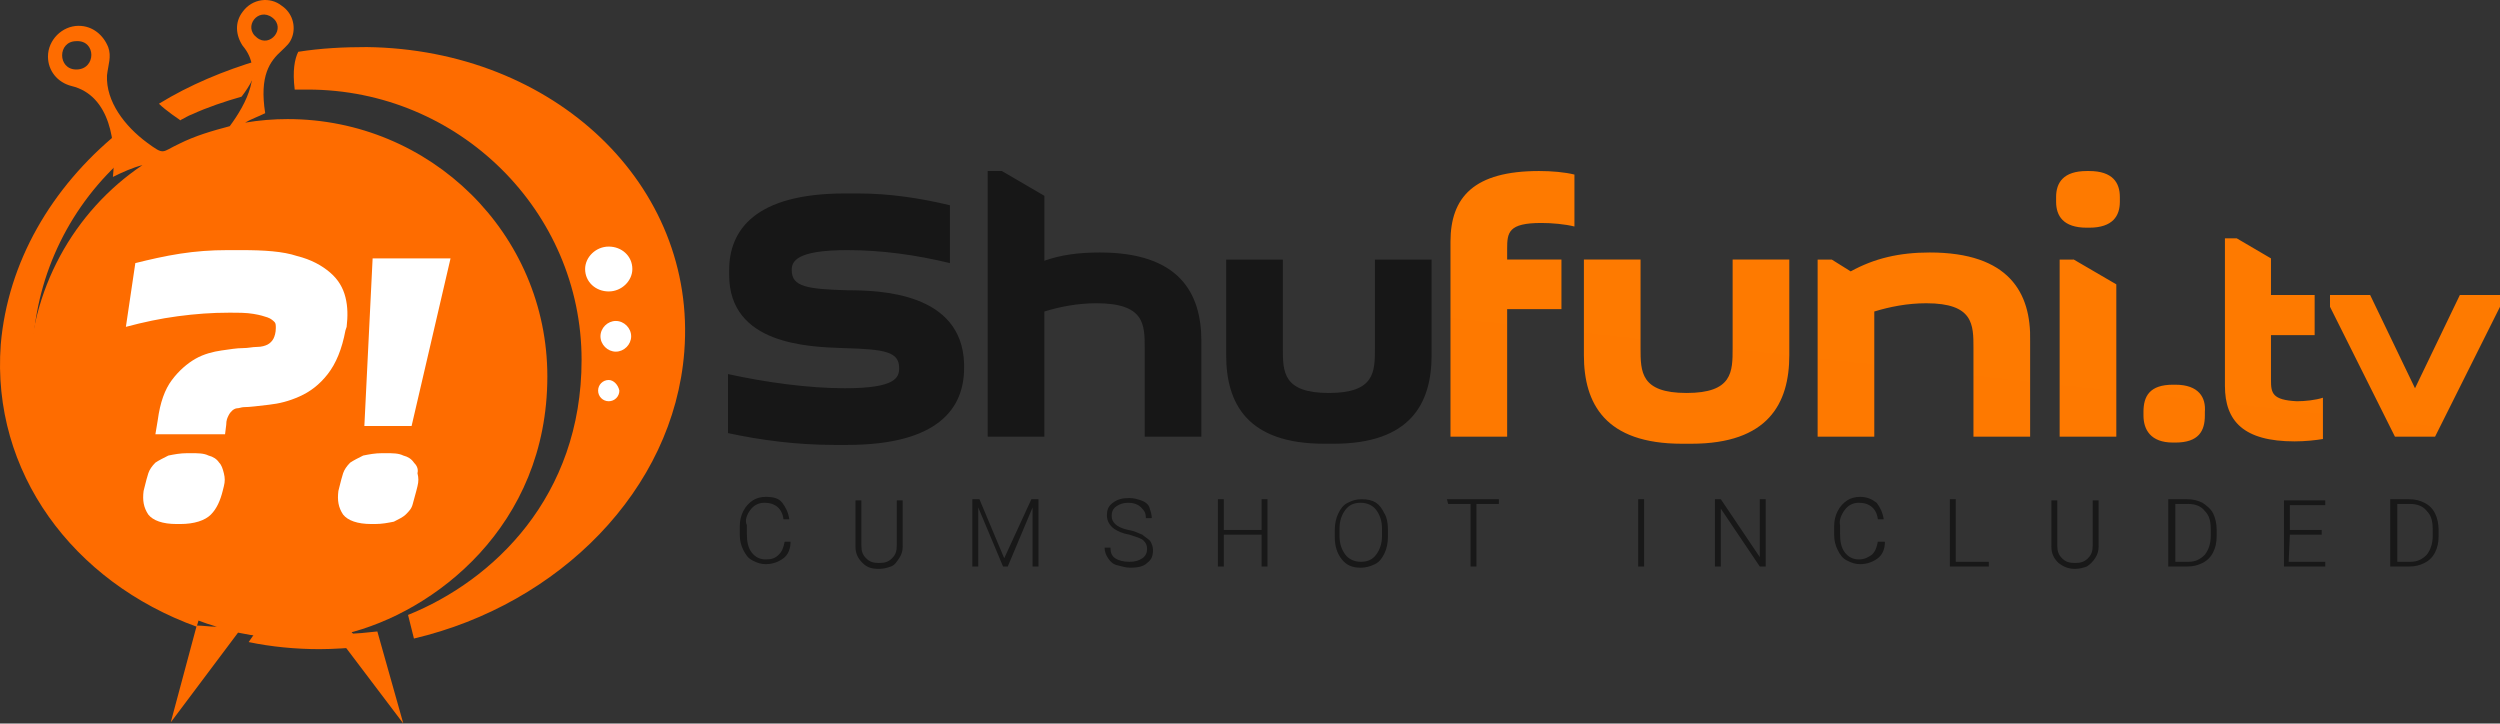
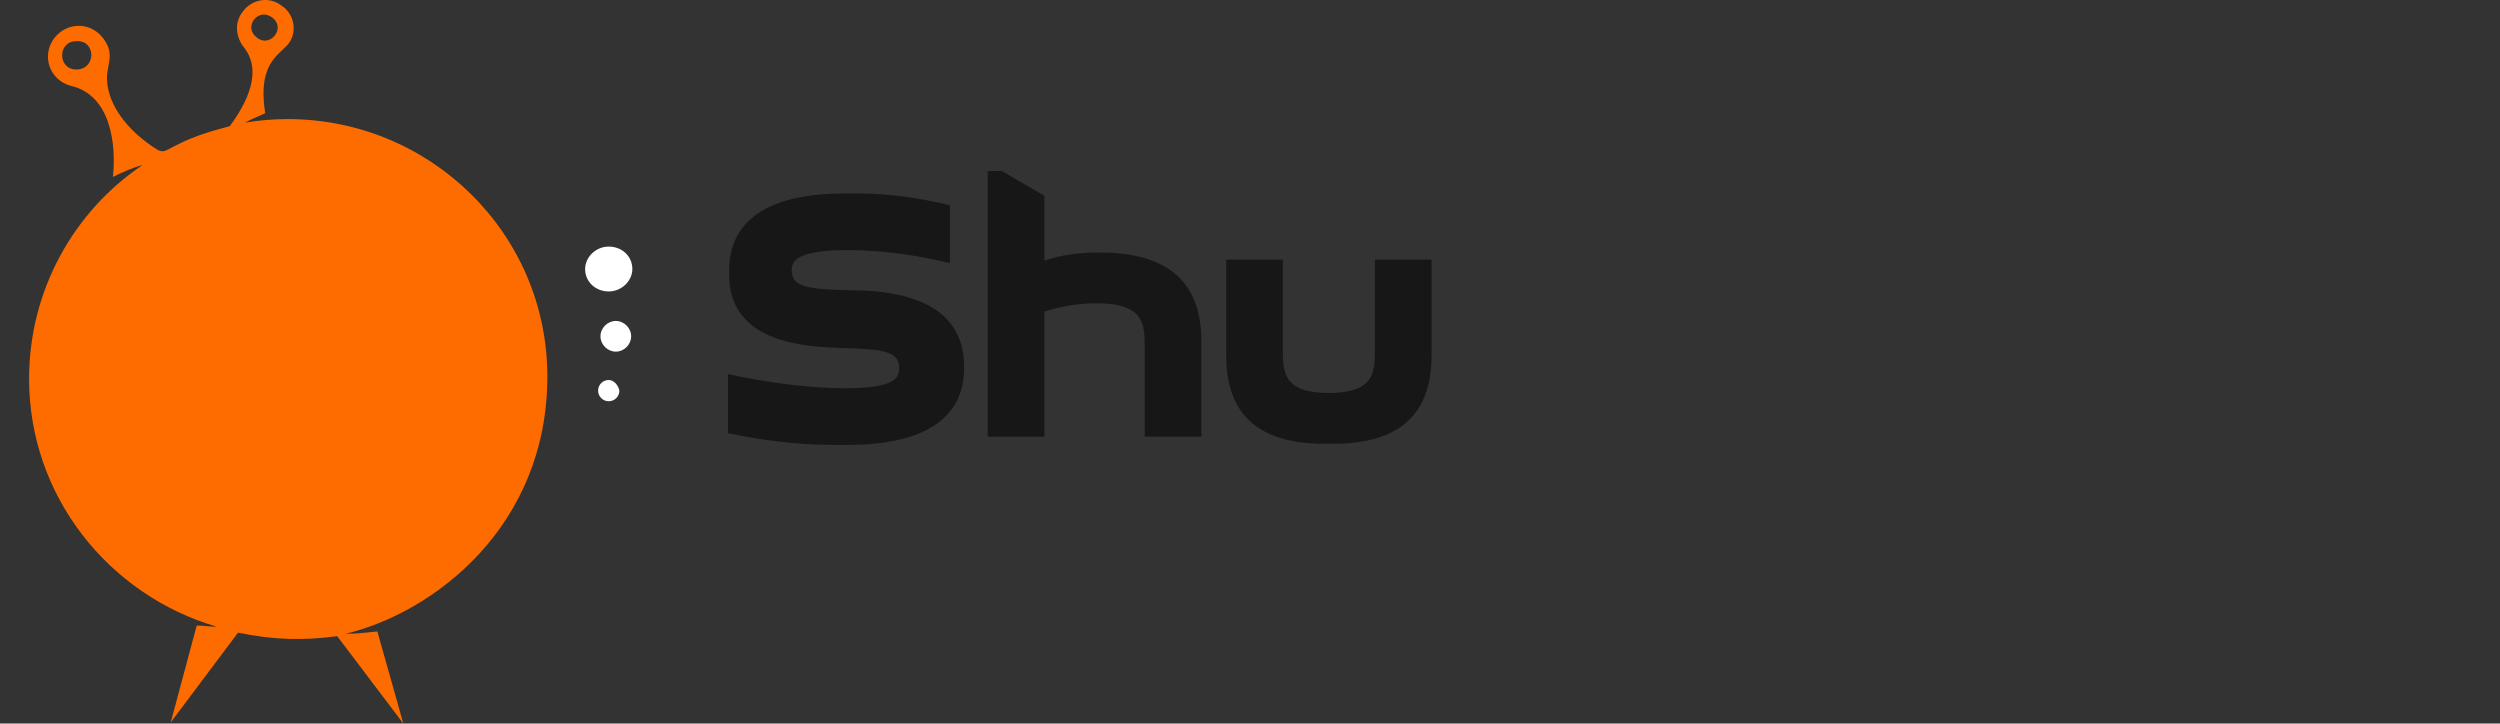
<svg xmlns="http://www.w3.org/2000/svg" version="1.1" id="Layer_1" x="0px" y="0px" width="695.845px" height="201.385px" viewBox="127.146 177.873 695.845 201.385" enable-background="new 127.146 177.873 695.845 201.385" xml:space="preserve">
  <rect x="127.146" y="177.873" width="695.845" height="201.385" fill="#333333" stroke="none" />
  <g id="Shape_642_3_" enable-background="new    ">
    <g id="Shape_642">
      <g>
        <linearGradient id="SVGID_1_" gradientUnits="SpaceOnUse" x1="-35.546" y1="-169.181" x2="-2.972" y2="-157.325" gradientTransform="matrix(4.174 0 0 -4.174 285.626 -403.513)">
          <stop offset="0" style="stop-color:#FE6C00" />
          <stop offset="1" style="stop-color:#FE8A00" />
        </linearGradient>
        <path fill="url(#SVGID_1_)" d="M279.493,282.652c0-39.76-32.531-71.634-72.291-71.634c-3.943,0-7.887,0.328-11.83,0.985     c1.643-0.985,3.614-1.643,5.586-2.628c-1.643-10.515,1.315-14.458,4.601-17.416c1.314-1.314,2.3-1.972,2.957-3.943     c0.985-2.957,0-6.571-2.957-8.544c-3.286-2.628-8.215-1.971-10.844,1.644c-2.3,2.957-1.971,6.572,0,9.529     c5.915,6.9,0.986,16.101-3.614,22.345c-4.929,1.313-9.529,2.628-14.13,4.93c-4.929,2.3-3.943,3.285-8.873-0.329     c-6.244-4.601-11.501-11.501-11.172-18.73c0.329-2.957,1.314-5.258,0.329-7.887c-1.314-3.286-4.272-5.914-8.215-5.914     c-4.6,0-8.543,3.942-8.543,8.543c0,3.942,2.628,7.229,6.572,8.215c10.844,2.629,12.486,16.101,11.501,25.302     c2.628-1.313,5.586-2.629,8.215-3.286c-19.059,12.814-31.545,34.832-31.545,59.477c0,32.53,22.016,60.132,52.247,69.004     c-1.971,0-3.943-0.328-5.586-0.328l-7.229,26.944l18.73-24.973c9.529,1.972,17.744,2.3,27.602,0.986l18.401,24.315l-7.229-25.63     c-2.957,0.328-5.915,0.657-8.873,0.657C247.948,348.371,279.493,324.385,279.493,282.652z M202.93,182.76     c3.943,2.956-0.656,8.543-4.272,5.586C194.715,185.387,198.987,179.801,202.93,182.76z M148.383,197.217     c-5.258,0-5.258-7.887,0-7.887C153.969,189.002,153.969,197.217,148.383,197.217z" />
      </g>
    </g>
  </g>
  <g id="_x3F__x21__1_" enable-background="new    ">
    <g id="_x3F__x21_">
      <g>
-         <path fill="#FFFFFF" d="M223.631,268.851c0.329-2.957,0.329-5.586-0.328-8.215c-0.657-2.628-1.971-4.929-4.272-6.901     c-2.299-1.971-5.257-3.614-9.2-4.6c-3.944-1.314-9.201-1.644-15.445-1.644h-3.943c-4.6,0-8.873,0.329-13.144,0.986     c-4.271,0.657-8.544,1.643-12.486,2.628l-2.629,17.744c4.929-1.313,9.529-2.3,14.458-2.956c4.929-0.657,9.529-0.986,14.13-0.986     c2.958,0,4.929,0,6.9,0.329c1.971,0.328,2.958,0.657,3.943,0.985c0.986,0.328,1.643,0.985,1.971,1.314     c0.329,0.328,0.329,0.985,0.329,1.643c0,1.314-0.329,2.301-0.657,2.957c-0.329,0.657-0.986,1.314-1.643,1.644     c-0.657,0.328-1.644,0.657-2.958,0.657c-1.313,0-2.3,0.328-3.943,0.328c-1.643,0-3.614,0.328-5.915,0.657     c-2.299,0.328-4.929,0.985-7.229,2.3c-2.299,1.314-4.6,3.286-6.572,5.915c-1.972,2.628-3.286,6.243-3.944,11.172l-0.657,3.943     h19.387l0.328-2.629c0-1.314,0.329-1.972,0.657-2.63c0.328-0.657,0.657-0.985,0.986-1.313c0.328-0.329,0.986-0.658,1.314-0.658     c0.657,0,1.314-0.327,1.971-0.327c1.643,0,3.943-0.329,6.9-0.658c2.957-0.328,5.586-0.986,8.543-2.301     c2.958-1.313,5.587-3.286,7.887-6.242c2.3-2.958,3.943-6.901,4.929-12.159L223.631,268.851z M188.143,306.641     c-0.657-0.987-1.643-1.645-2.958-1.973c-1.314-0.657-2.957-0.657-4.929-0.657h-0.985c-1.972,0-3.614,0.329-5.258,0.657     c-1.313,0.657-2.629,1.314-3.614,1.973c-0.986,0.985-1.643,1.972-1.971,2.957c-0.329,0.985-0.657,2.301-0.986,3.615l-0.328,1.313     c-0.329,2.63,0,4.601,1.314,6.572c1.314,1.644,3.943,2.629,7.886,2.629h0.985c3.943,0,6.901-0.985,8.543-2.629     c1.643-1.644,2.629-3.942,3.286-6.572l0.328-1.313c0.329-1.314,0.329-2.301,0-3.615     C189.129,308.282,188.8,307.297,188.143,306.641z M252.548,249.793h-21.687l-2.3,46.661h13.144L252.548,249.793z      M242.362,306.641c-0.658-0.987-1.643-1.645-2.958-1.973c-1.314-0.657-2.957-0.657-4.929-0.657h-0.985     c-1.971,0-3.614,0.329-5.257,0.657c-1.314,0.657-2.629,1.314-3.615,1.973c-0.985,0.985-1.643,1.972-1.971,2.957     c-0.328,0.985-0.656,2.301-0.985,3.615l-0.328,1.313c-0.329,2.63,0,4.601,1.313,6.572c1.315,1.644,3.943,2.629,7.887,2.629h0.985     c1.971,0,3.614-0.329,5.257-0.657c1.314-0.657,2.629-1.314,3.286-1.972c0.986-0.986,1.643-1.644,1.971-2.957     c0.329-1.314,0.657-2.301,0.986-3.615l0.328-1.313c0.328-1.314,0.328-2.301,0-3.615     C243.676,308.282,243.019,307.297,242.362,306.641z" />
-       </g>
+         </g>
    </g>
  </g>
  <g id="Shape_641_1_" enable-background="new    ">
    <g id="Shape_641">
      <g>
        <linearGradient id="SVGID_2_" gradientUnits="SpaceOnUse" x1="-36.64" y1="-170.335" x2="6.403" y2="-154.669" gradientTransform="matrix(4.174 0 0 -4.174 285.626 -403.513)">
          <stop offset="0" style="stop-color:#FE6C00" />
          <stop offset="1" style="stop-color:#FE8A00" />
        </linearGradient>
-         <path fill="url(#SVGID_2_)" d="M136.225,278.052c0-20.372,8.544-40.089,23.33-54.219l0.329-2.3c0-1.314,0.328-3.944,0-6.573     c-18.401,15.116-30.559,35.817-32.531,58.819c-2.629,35.489,20.044,66.048,54.547,78.534l1.313-4.6     C154.955,335.885,136.225,308.282,136.225,278.052z M171.385,206.746c0.986,0.985,2.301,1.972,3.615,2.958     c1.313,0.985,1.971,1.313,2.3,1.643c0.329,0,0.329-0.328,0.657-0.328c0.657-0.328,1.643-0.985,2.628-1.313     c4.272-1.972,9.201-3.614,13.801-4.93c2.3-2.957,4.271-6.572,4.929-10.187C189.457,197.545,179.928,201.49,171.385,206.746z      M229.218,190.974c-6.572,0-12.815,0.328-19.059,1.313c-0.986,1.972-1.643,5.258-0.986,10.516c1.314,0,2.301,0,3.615,0     c42.06,0,76.234,33.845,76.234,75.249c0,38.117-24.646,61.447-48.304,70.977l1.643,6.572     c40.417-9.529,72.292-41.403,75.249-79.849C321.224,229.419,281.464,191.631,229.218,190.974z M214.759,353.957     c-4.929,0-9.858-0.328-15.445-1.643l-2.957,4.272c6.244,1.313,13.145,1.971,19.715,1.971c3.944,0,8.215-0.328,12.158-0.657     l-3.614-4.6C221.331,353.629,218.045,353.957,214.759,353.957z" />
      </g>
    </g>
  </g>
  <g id="Shape_642_2_" enable-background="new    ">
    <g id="Shape_642_1_">
      <g>
        <path fill="#FFFFFF" d="M303.152,252.75c0-3.614-2.958-6.244-6.572-6.244c-3.615,0-6.572,2.958-6.572,6.244     c0,3.614,2.957,6.243,6.572,6.243C300.195,258.993,303.152,256.036,303.152,252.75z M298.551,267.208     c-2.299,0-4.272,1.971-4.272,4.271c0,2.3,1.972,4.272,4.272,4.272s4.271-1.973,4.271-4.272S300.852,267.208,298.551,267.208z      M296.58,283.638c-1.643,0-2.957,1.314-2.957,2.958c0,1.643,1.314,2.957,2.957,2.957s2.958-1.314,2.958-2.957     C299.208,284.952,297.895,283.638,296.58,283.638z" />
      </g>
    </g>
  </g>
  <g id="Shu_1_" enable-background="new    ">
    <g id="Shu">
      <g>
        <path fill="#171717" d="M362.957,258.665c-11.172-0.328-15.444-0.985-15.444-5.587c0-2.301,0.986-5.587,15.444-5.587     c9.529,0,19.059,1.314,28.588,3.614v-16.101c-8.215-1.972-16.759-3.286-25.63-3.286H362.3c-24.974,0-32.202,10.187-32.202,21.358     v1.313c0,19.388,22.016,20.045,31.874,20.373c11.501,0.328,15.443,0.986,15.443,5.587c0,2.629-0.985,5.586-15.115,5.586     c-10.186,0-22.016-1.643-32.531-3.943v16.43c9.201,1.973,19.058,3.286,29.573,3.286h3.615c25.302,0,32.531-10.187,32.531-21.358     v-1.314C394.83,259.323,372.157,258.665,362.957,258.665z M433.276,248.15c-5.915,0-10.843,0.657-15.444,2.3v-18.073l-11.83-6.9     h-3.943v73.935h15.773v-34.831c4.271-1.313,9.2-2.3,14.458-2.3c13.472,0,13.472,5.915,13.472,12.487v24.645h15.772v-26.616     C461.535,259.323,455.292,248.15,433.276,248.15z M509.839,250.121v24.646c0,6.572,0,12.485-12.814,12.485     c-12.816,0-12.816-5.914-12.816-12.485v-24.646h-15.771v26.617c0,13.472,5.914,24.644,27.272,24.644h2.63     c21.358,0,27.274-11.172,27.274-24.644v-26.617H509.839L509.839,250.121z" />
      </g>
    </g>
  </g>
  <g id="funi.tv_1_" enable-background="new    ">
    <g id="funi.tv">
      <g>
        <linearGradient id="SVGID_3_" gradientUnits="SpaceOnUse" x1="84.286" y1="-179.245" x2="98.368" y2="-146.069" gradientTransform="matrix(4.174 0 0 -4.174 285.626 -403.513)">
          <stop offset="0" style="stop-color:#FE6C00" />
          <stop offset="1" style="stop-color:#FE8A00" />
        </linearGradient>
-         <path fill="url(#SVGID_3_)" d="M530.869,245.193v54.218h15.773v-35.488h15.114V250.12h-15.114v-2.957     c0-4.6,0.329-7.229,9.528-7.229c2.957,0,6.572,0.328,9.201,0.985v-14.458c-2.629-0.657-6.244-0.986-9.857-0.986     C537.441,225.476,530.869,232.705,530.869,245.193z M609.403,274.766c0,6.572,0,12.486-12.814,12.486     s-12.814-5.915-12.814-12.486V250.12h-15.772v26.617c0,13.472,5.915,24.645,27.274,24.645h2.627     c21.359,0,27.274-11.173,27.274-24.645V250.12h-15.772v24.646H609.403z M664.279,248.15c-8.544,0-15.443,1.644-22.016,5.258     l-5.259-3.286h-3.942v49.289h15.771v-34.831c4.273-1.313,9.203-2.3,14.459-2.3c13.144,0,13.144,5.915,13.144,12.487v24.645     h15.772v-26.616C692.54,259.323,686.294,248.15,664.279,248.15z M700.424,250.121v49.289h15.772v-42.389l-11.829-6.901     L700.424,250.121L700.424,250.121z M708.639,225.476h-0.656c-6.571,0-8.545,3.286-8.545,7.229v1.314     c0,3.943,1.974,7.229,8.545,7.229h0.656c6.574,0,8.545-3.286,8.545-7.229v-1.314     C717.182,228.762,715.211,225.476,708.639,225.476z M732.628,284.952h-0.658c-6.572,0-8.214,3.286-8.214,7.558v0.986     c0,3.943,1.971,7.559,8.214,7.559h0.658c6.571,0,8.215-3.286,8.215-7.559v-0.986C741.171,288.568,739.2,284.952,732.628,284.952z      M759.245,283.638v-12.486h12.156V259.98h-12.156v-10.187l-9.53-5.586h-3.286v41.074c0,9.857,5.257,15.443,19.388,15.443     c2.957,0,5.914-0.328,7.887-0.656v-11.501c-1.973,0.657-4.93,0.985-7.23,0.985C759.572,289.224,759.245,287.252,759.245,283.638z      M811.819,259.98l-12.485,25.959l-12.487-25.959h-11.173v3.286l18.073,36.146h11.171l18.073-36.146v-3.286H811.819     L811.819,259.98z" />
      </g>
    </g>
  </g>
  <g id="Cumshot_Included_1_" enable-background="new    ">
    <g id="Cumshot_Included">
      <g>
-         <path fill="#181818" d="M336.012,319.784c0.985-1.315,2.3-1.973,3.943-1.973c2.958,0,4.929,1.644,5.257,4.601h1.643     c-0.329-1.971-0.986-3.286-1.971-4.601c-0.986-1.313-2.629-1.643-4.601-1.643c-1.313,0-2.628,0.329-3.614,0.986     c-0.986,0.656-1.971,1.643-2.629,2.957c-0.657,1.314-0.985,2.629-0.985,4.272v2.299c0,1.644,0.328,2.959,0.985,4.273     c0.657,1.313,1.314,2.3,2.629,2.957c1.314,0.657,2.3,0.986,3.614,0.986c1.972,0,3.615-0.657,4.93-1.644     c1.314-0.986,1.971-2.629,1.971-4.601h-1.643c-0.328,1.644-0.657,2.629-1.643,3.614c-0.985,0.986-1.971,1.314-3.615,1.314     c-1.643,0-2.957-0.657-3.943-1.971c-0.986-1.314-1.314-2.958-1.314-5.259v-2.3C334.369,322.741,335.026,321.098,336.012,319.784z      M376.757,329.642c0,1.643-0.329,2.628-1.315,3.614c-0.985,0.986-1.971,1.314-3.614,1.314s-2.629-0.328-3.614-1.314     c-0.986-0.986-1.315-1.972-1.315-3.614v-12.486h-1.643v12.815c0,1.971,0.658,3.285,1.971,4.6     c1.314,1.314,2.629,1.643,4.601,1.643c1.314,0,2.3-0.328,3.286-0.657c0.985-0.328,1.643-1.313,2.299-2.3     c0.657-0.986,0.986-1.972,0.986-3.285v-12.815h-1.643L376.757,329.642L376.757,329.642z M406.66,333.256l-6.9-16.43h-1.971     v18.729h1.643v-8.215v-8.215l6.9,16.429h1.315l6.9-16.429v8.215v8.215h1.643v-18.729h-1.972L406.66,333.256z M445.106,326.685     c-0.986-0.329-1.973-0.986-3.944-1.314c-1.643-0.329-2.958-0.985-3.615-1.644c-0.657-0.657-0.986-1.314-0.986-2.3     s0.329-1.972,1.315-2.629c0.985-0.657,1.971-0.986,3.286-0.986c1.315,0,2.628,0.329,3.615,1.314     c0.986,0.986,1.314,1.644,1.314,2.958h1.643c0-0.986-0.328-1.972-0.657-2.958c-0.328-0.985-1.313-1.643-2.3-1.971     c-0.986-0.329-1.972-0.657-3.286-0.657c-1.971,0-3.286,0.328-4.6,1.313c-1.314,0.986-1.643,1.973-1.643,3.615     c0,1.314,0.656,2.629,1.971,3.614c0.985,0.658,2.3,1.315,4.271,1.644c1.972,0.657,3.286,0.986,3.943,1.643     c0.657,0.657,0.986,1.315,0.986,2.301c0,0.986-0.329,1.972-1.314,2.629c-0.986,0.657-1.973,0.986-3.615,0.986     c-1.643,0-2.957-0.329-3.942-0.986c-0.987-0.657-1.315-1.643-1.315-2.957h-1.643c0,0.985,0.329,1.971,0.986,2.957     s1.314,1.644,2.628,1.972c1.315,0.328,2.3,0.657,3.615,0.657c1.971,0,3.614-0.329,4.601-1.314     c1.313-0.986,1.643-1.972,1.643-3.614c0-0.985-0.329-1.644-0.657-2.301C447.077,327.998,445.763,327.341,445.106,326.685z      M478.293,325.37h-10.515v-8.544h-1.644v18.729h1.644v-8.873h10.515v8.873h1.644v-18.729h-1.644V325.37z M510.168,317.812     c-0.986-0.656-2.301-0.985-3.944-0.985s-2.63,0.329-3.944,0.985c-1.314,0.657-1.971,1.644-2.628,2.958s-0.986,2.957-0.986,4.601     v1.971c0,2.631,0.657,4.602,1.973,6.244c1.314,1.644,2.956,2.301,5.257,2.301c1.314,0,2.629-0.329,3.944-0.985     c1.314-0.657,1.971-1.644,2.629-2.958c0.656-1.314,0.985-2.958,0.985-4.602v-2.3c0-1.644-0.329-3.286-0.985-4.271     C511.81,319.455,511.154,318.469,510.168,317.812z M511.81,327.012c0,2.302-0.656,3.944-1.642,5.258     c-0.986,1.315-2.301,1.973-4.273,1.973c-1.644,0-3.286-0.657-4.271-1.973c-0.985-1.313-1.644-2.956-1.644-5.258v-1.971     c0-2.3,0.658-3.943,1.644-5.257c0.985-1.315,2.3-1.973,4.271-1.973c1.644,0,3.287,0.657,4.273,1.973     c0.985,1.314,1.642,2.957,1.642,5.257V327.012L511.81,327.012z M530.212,318.141h6.243v17.415h1.644v-17.415h6.242v-1.314     h-14.458L530.212,318.141L530.212,318.141z M583.116,335.556h1.644v-18.729h-1.644V335.556z M616.962,332.928l-10.844-16.102     h-1.644v18.729h1.644v-16.101l10.844,16.101h1.642v-18.729h-1.642V332.928z M640.62,319.784c0.985-1.315,2.301-1.973,3.944-1.973     c2.957,0,4.928,1.644,5.257,4.601h1.644c-0.329-1.971-0.987-3.286-1.973-4.601c-1.312-0.985-2.628-1.643-4.601-1.643     c-1.312,0-2.628,0.329-3.613,0.986c-0.985,0.656-1.973,1.643-2.629,2.957c-0.658,1.314-0.987,2.629-0.987,4.272v2.299     c0,1.644,0.329,2.959,0.987,4.273c0.656,1.313,1.314,2.3,2.629,2.957s2.301,0.986,3.613,0.986c1.973,0,3.615-0.657,4.93-1.644     s1.972-2.629,1.972-4.601h-1.972c-0.329,1.644-0.656,2.629-1.642,3.614c-0.987,0.657-1.974,1.314-3.615,1.314     c-1.644,0-2.959-0.657-3.944-1.971c-0.985-1.314-1.314-2.958-1.314-5.259v-2.3C638.978,322.741,639.634,321.098,640.62,319.784z      M671.509,316.826h-1.644v18.729h10.843v-1.313h-9.201v-17.416H671.509z M709.625,329.642c0,1.643-0.329,2.628-1.314,3.614     c-0.986,0.986-1.972,1.314-3.614,1.314c-1.644,0-2.629-0.328-3.614-1.314c-0.986-0.986-1.315-1.972-1.315-3.614v-12.486h-1.642     v12.815c0,1.971,0.656,3.285,1.971,4.6c1.315,0.985,2.628,1.643,4.601,1.643c1.313,0,2.301-0.328,3.286-0.657     c0.985-0.656,1.643-1.313,2.301-2.3c0.656-0.986,0.985-1.972,0.985-3.285v-12.815h-1.644V329.642L709.625,329.642z      M740.185,317.812c-1.314-0.656-2.629-0.985-4.271-0.985h-5.259v18.729h5.259c1.643,0,2.957-0.328,4.271-0.985     c1.315-0.657,2.301-1.643,2.957-2.957c0.657-1.314,0.985-2.629,0.985-4.602v-1.643c0-1.643-0.328-3.286-0.985-4.601     C742.486,319.455,741.171,318.469,740.185,317.812z M742.486,327.012c0,2.302-0.658,3.944-1.644,5.258     c-1.315,1.315-2.63,1.973-4.601,1.973h-3.615v-16.102h3.615c1.973,0,3.614,0.657,4.601,1.972     c1.314,1.314,1.644,2.957,1.644,5.258V327.012L742.486,327.012z M764.501,326.685h8.872v-1.314h-8.872v-6.901h9.857v-1.313     h-11.501v18.4h11.501v-1.313h-10.187L764.501,326.685L764.501,326.685z M804.917,320.77c-0.656-1.314-1.642-2.301-2.957-2.958     c-1.314-0.656-2.627-0.985-4.271-0.985h-5.257v18.729h5.257c1.645,0,2.957-0.328,4.271-0.985     c1.315-0.657,2.301-1.643,2.957-2.957c0.658-1.314,0.987-2.629,0.987-4.602v-1.643     C805.905,323.727,805.576,322.084,804.917,320.77z M804.261,327.012c0,2.302-0.656,3.944-1.643,5.258     c-1.314,1.315-2.629,1.973-4.601,1.973h-3.614v-16.102h3.614c1.972,0,3.613,0.657,4.601,1.972     c1.313,1.314,1.643,2.957,1.643,5.258V327.012L804.261,327.012z" />
-       </g>
+         </g>
    </g>
  </g>
</svg>